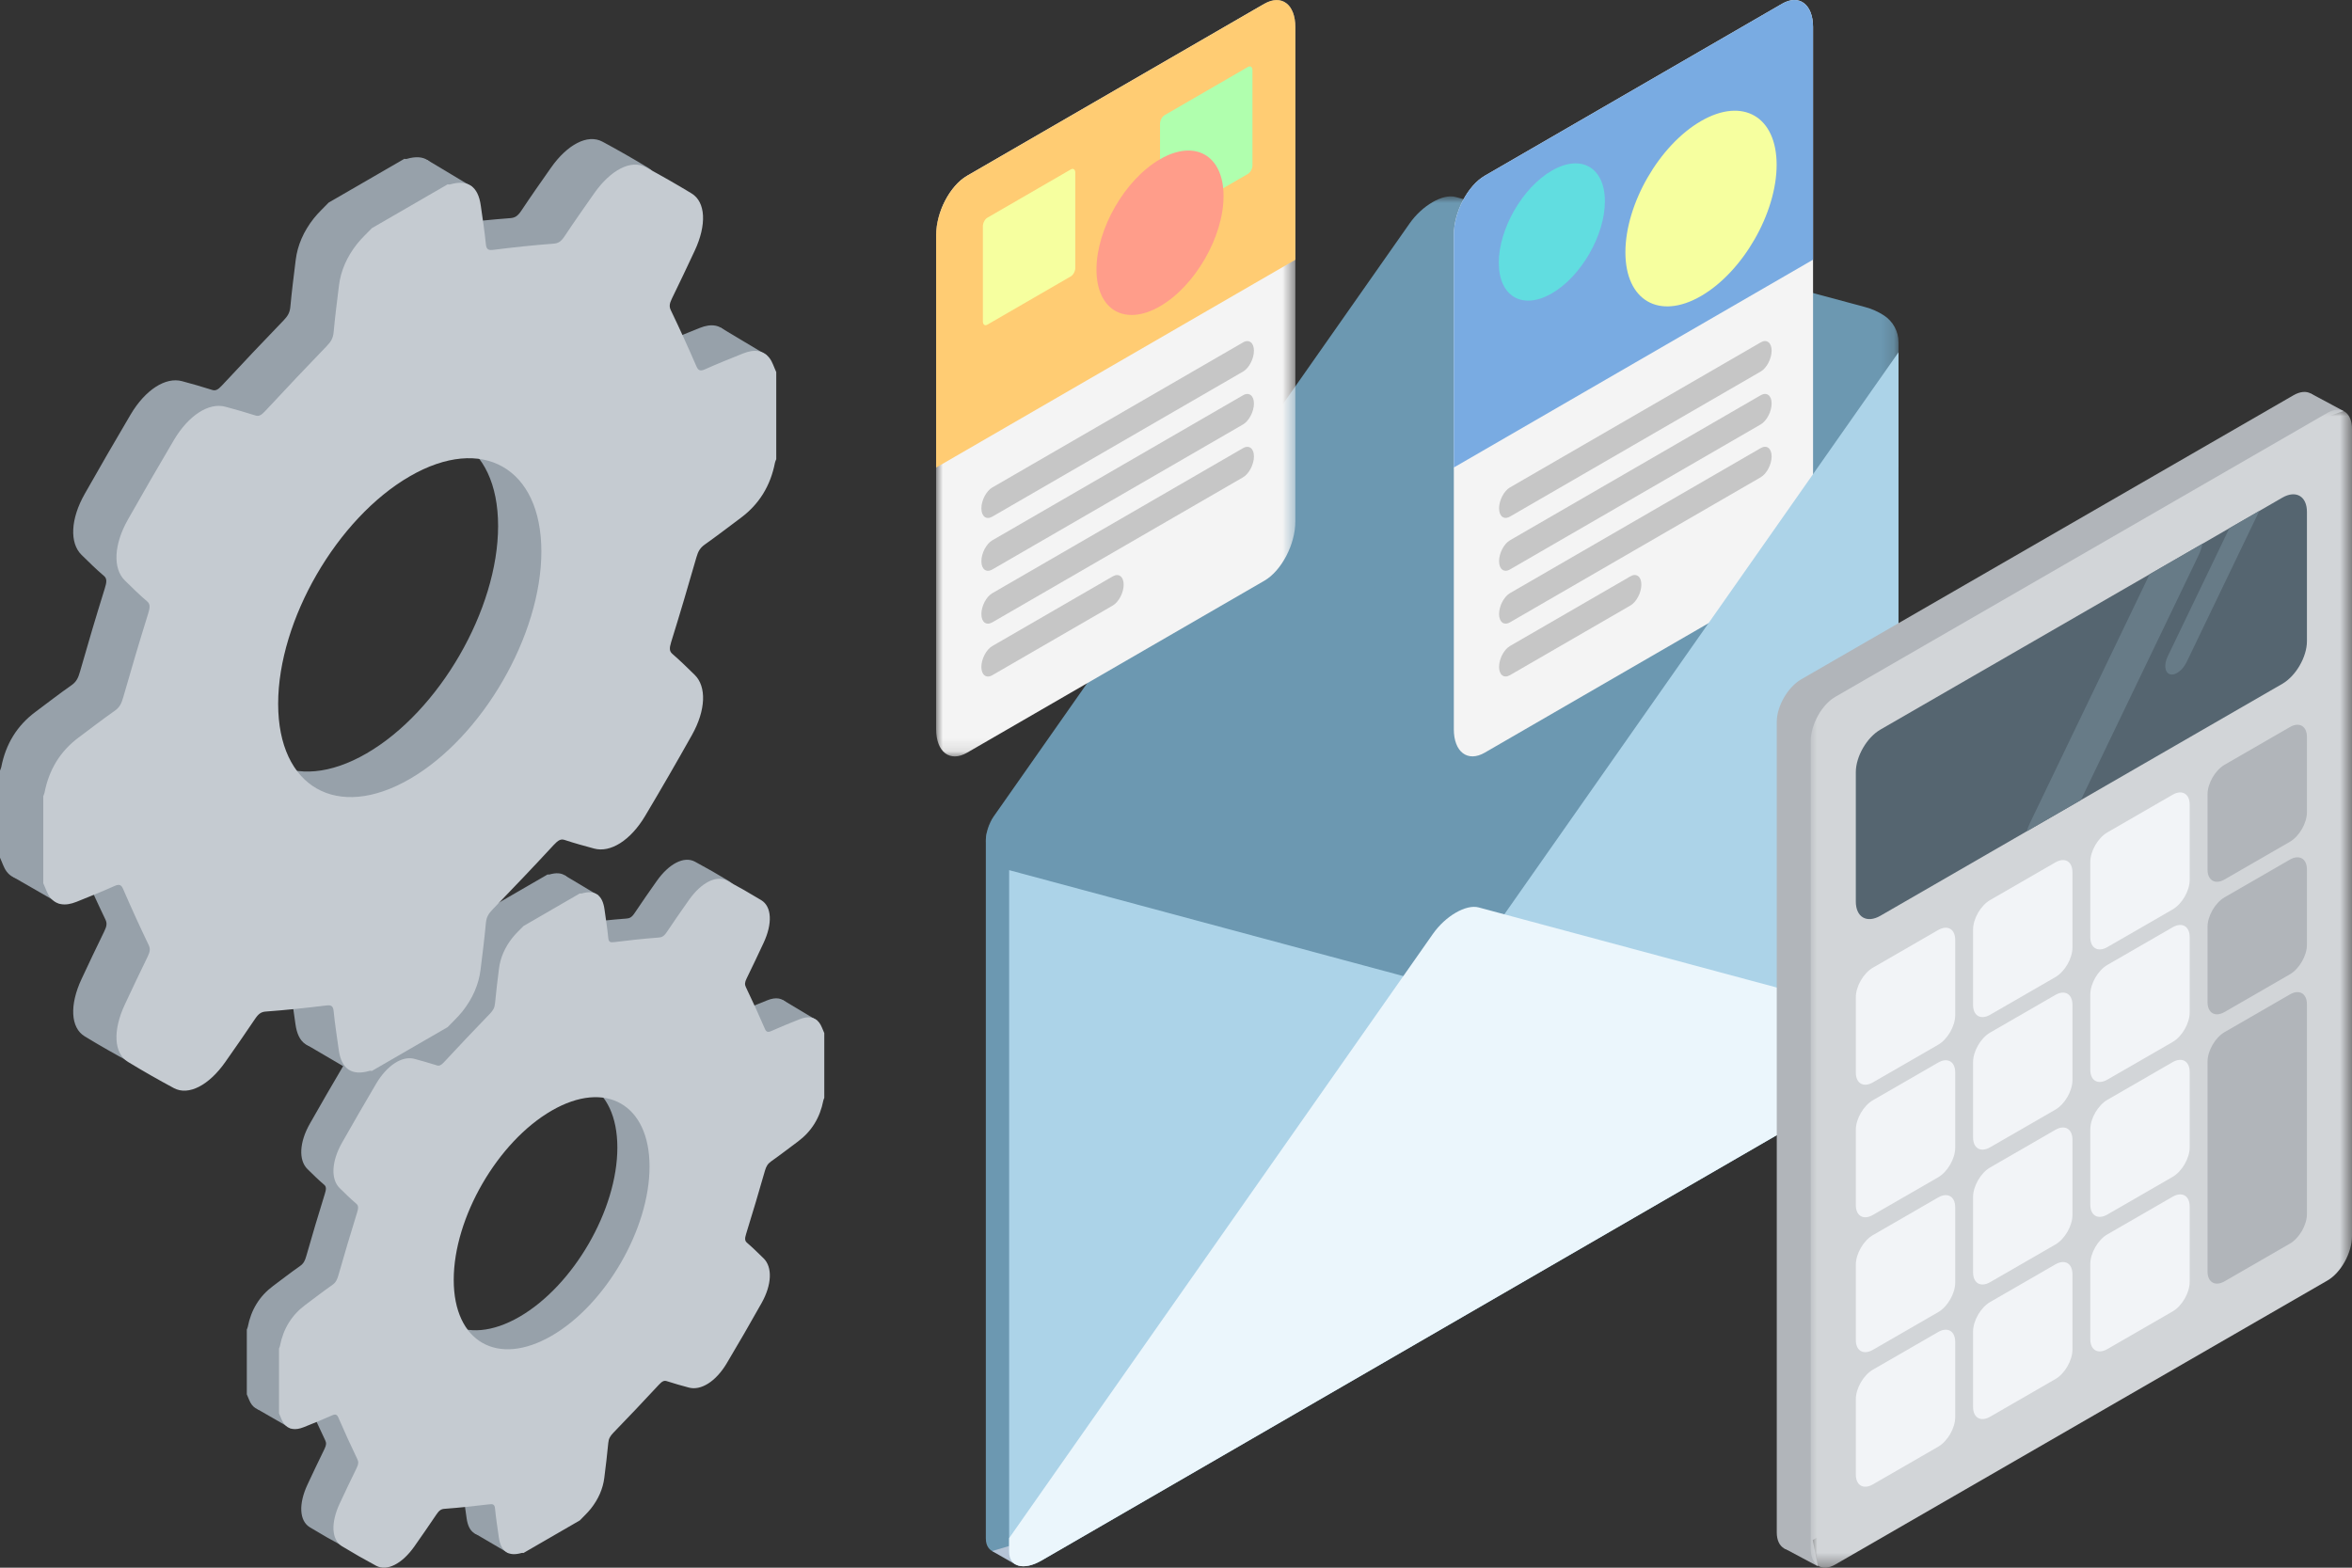
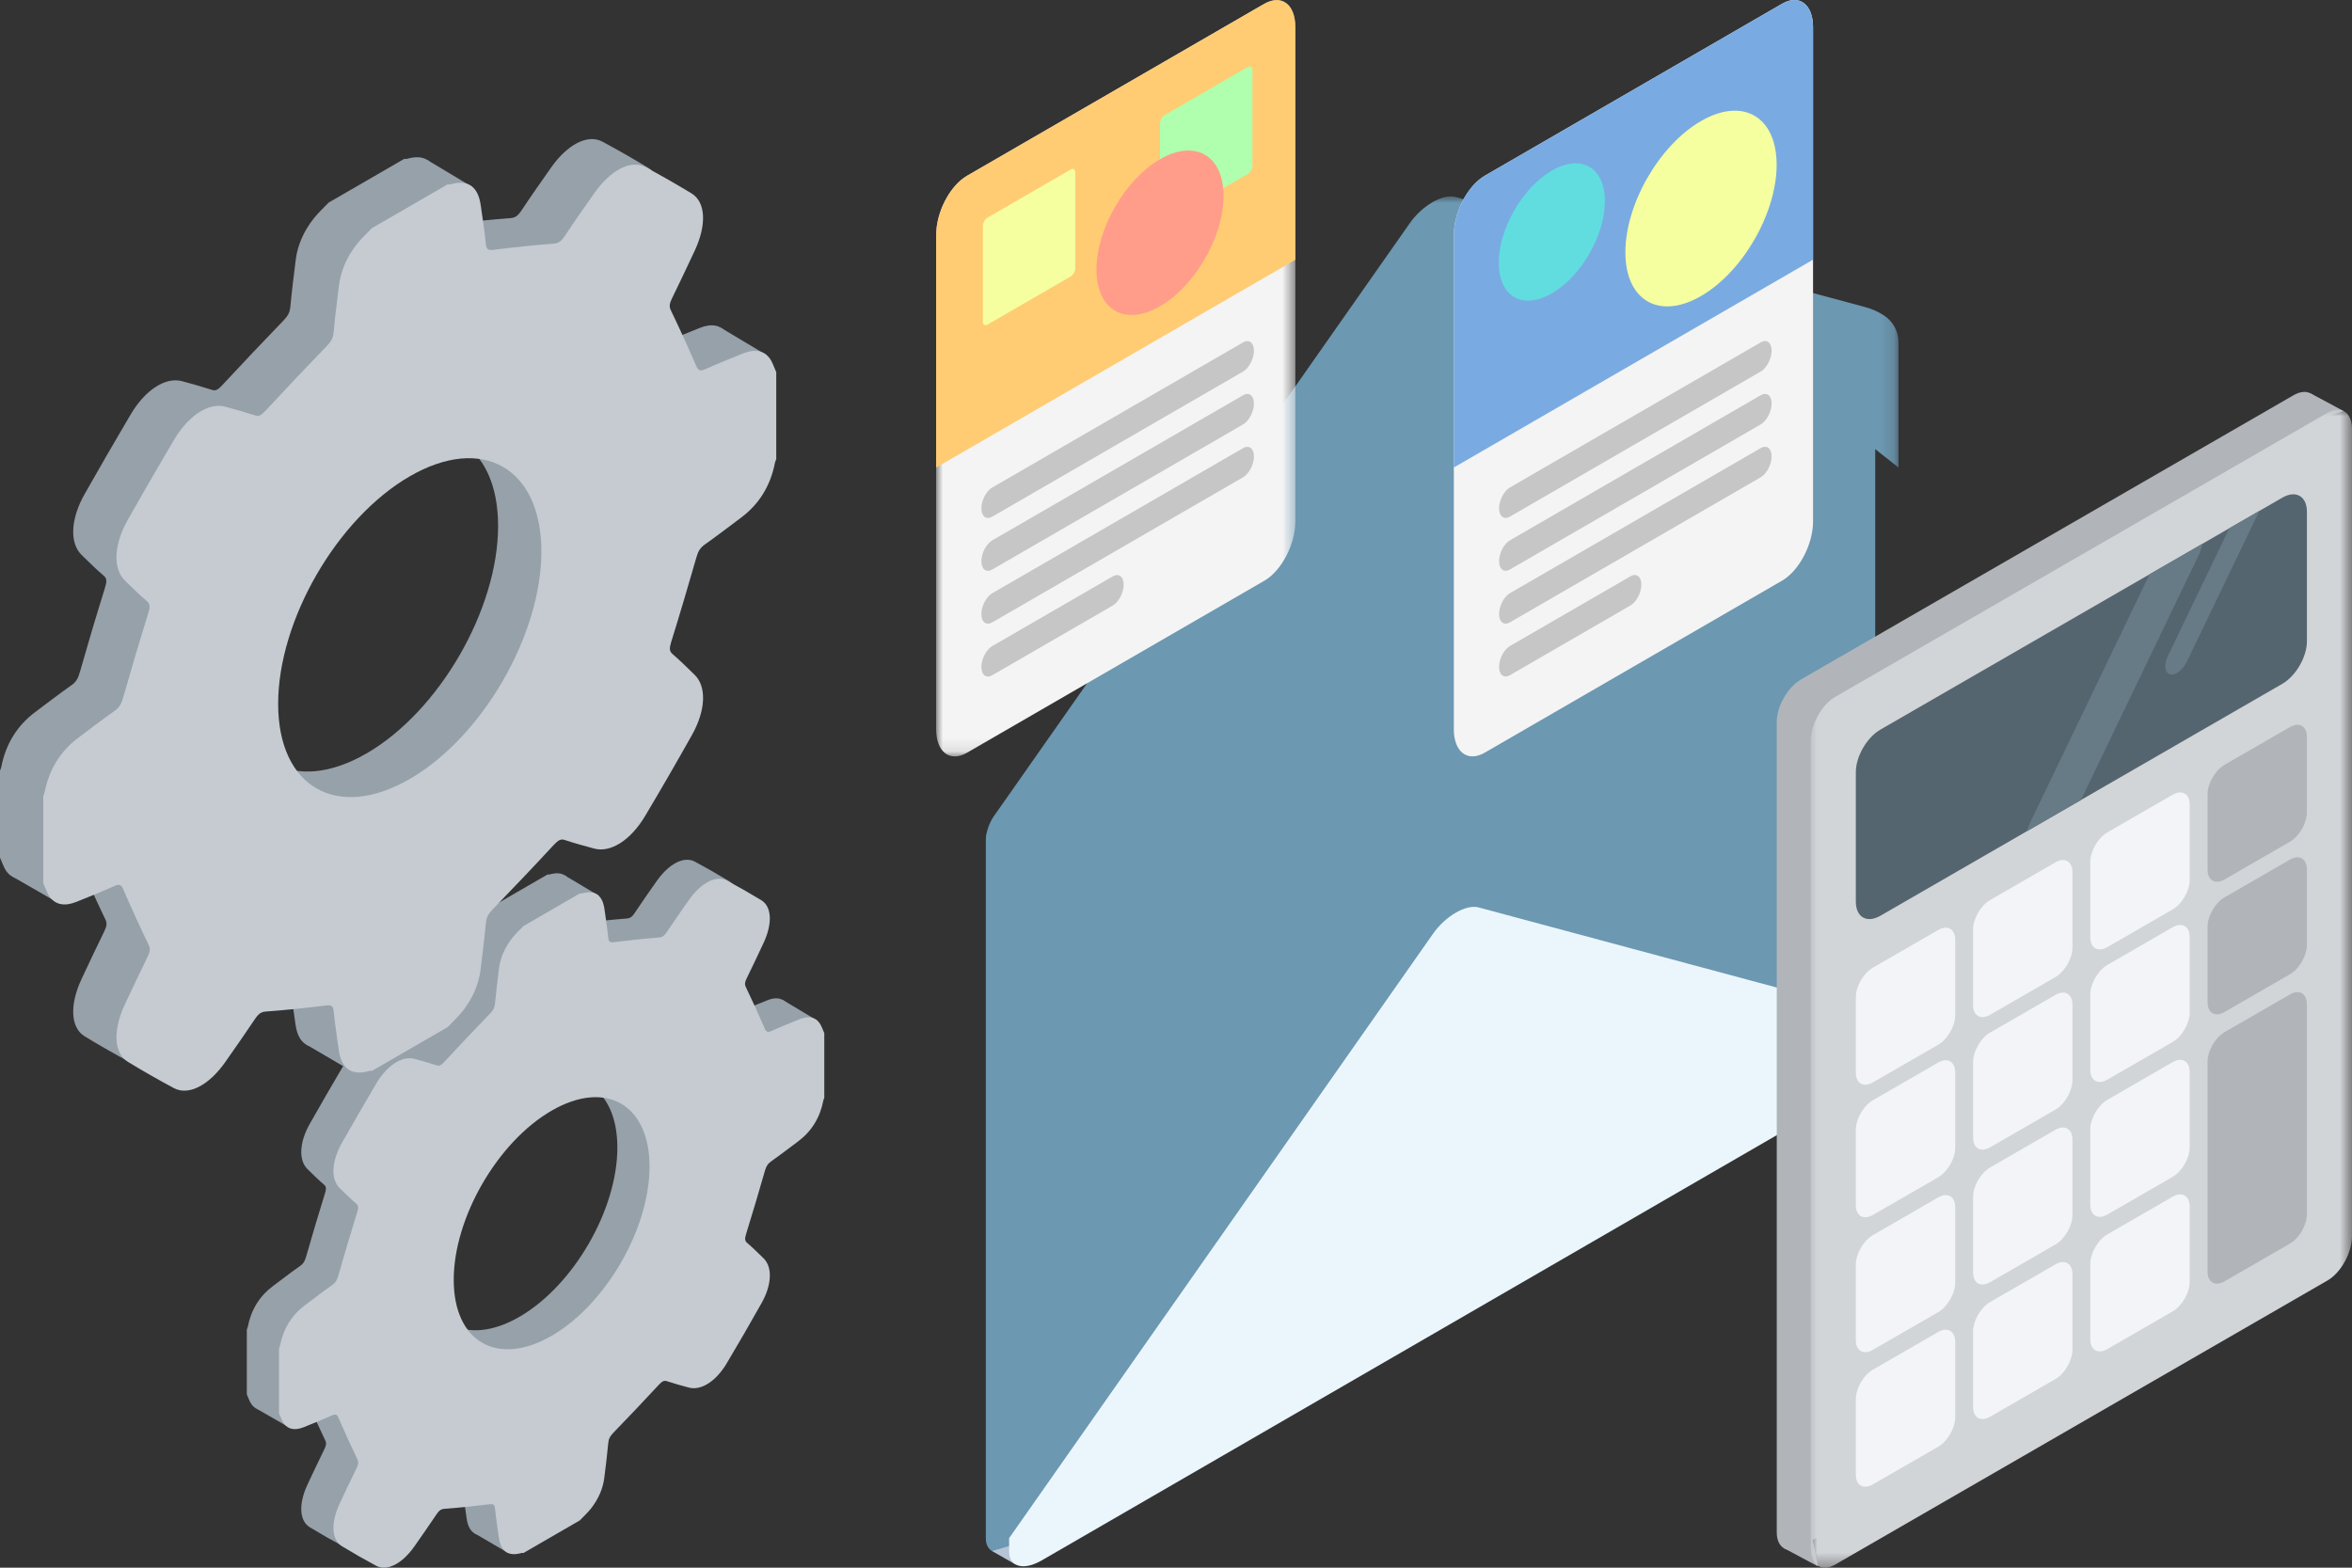
<svg xmlns="http://www.w3.org/2000/svg" xmlns:xlink="http://www.w3.org/1999/xlink" width="180px" height="120px" viewBox="0 0 180 120" version="1.1">
  <rect x="0" y="0" width="180" height="120" fill="#333333" stroke="none" />
  <title>illustration-mode-basic</title>
  <defs>
    <polygon id="path-1" points="0 0 69.847 0 69.847 50.476 0 50.476" />
    <polygon id="path-3" points="0 0 27.491 0 27.491 57.897 0 57.897" />
    <polygon id="path-5" points="0 0 41.425 0 41.425 88.639 0 88.639" />
  </defs>
  <g id="Servers" stroke="none" stroke-width="1" fill="none" fill-rule="evenodd">
    <g id="Custom-Server-–-Expert-Expanded" transform="translate(-410, -1320)">
      <g id="Group" transform="translate(295, 1290)">
        <g id="illustration-mode-basic" transform="translate(115, 30)">
          <g id="Group-15" transform="translate(18.889, 65.811)">
            <path d="M20.865,34.985 C16.727,37.379 13.372,35.462 13.372,30.703 C13.372,25.944 16.727,20.144 20.865,17.75 C25.004,15.356 28.358,17.273 28.358,22.032 C28.358,26.791 25.004,32.59 20.865,34.985 M41.351,11.022 C41.01,10.575 40.493,10.492 39.841,10.754 C39.119,11.044 38.396,11.332 37.67,11.658 C37.4,11.779 37.286,11.717 37.187,11.49 C36.719,10.406 36.232,9.34 35.729,8.293 C35.634,8.094 35.643,7.928 35.788,7.632 C36.232,6.727 36.661,5.817 37.087,4.906 C37.777,3.432 37.717,2.132 36.91,1.641 C36.051,1.119 35.179,0.621 34.294,0.146 C33.461,-0.301 32.304,0.299 31.366,1.635 C30.798,2.443 30.231,3.251 29.682,4.076 C29.453,4.421 29.29,4.485 29.033,4.503 C27.908,4.587 26.772,4.709 25.629,4.853 C25.375,4.884 25.23,4.861 25.199,4.534 C25.128,3.786 25.01,3.071 24.911,2.343 C24.76,1.235 24.175,0.833 23.156,1.129 C23.108,1.143 23.066,1.126 23.021,1.124 C21.584,1.956 20.147,2.787 18.71,3.619 C18.426,3.917 18.123,4.19 17.863,4.519 C17.286,5.248 16.939,6.048 16.836,6.876 C16.725,7.771 16.612,8.667 16.531,9.549 C16.5,9.879 16.388,10.075 16.141,10.331 C14.962,11.552 13.791,12.789 12.627,14.042 C12.404,14.281 12.265,14.344 12.083,14.286 C11.517,14.104 10.943,13.943 10.365,13.787 C9.431,13.534 8.271,14.275 7.436,15.687 C6.552,17.185 5.68,18.693 4.822,20.207 C4.013,21.634 3.953,23.002 4.643,23.679 C5.061,24.089 5.477,24.502 5.919,24.876 C6.104,25.032 6.076,25.237 5.963,25.597 C5.47,27.176 5.004,28.753 4.554,30.327 C4.454,30.677 4.36,30.899 4.06,31.108 C3.375,31.586 2.694,32.116 2.01,32.625 C0.971,33.399 0.327,34.446 0.072,35.764 C0.06,35.826 0.025,35.895 0,35.962 C0,37.614 0,39.267 0,40.92 C0.124,41.187 0.215,41.497 0.38,41.713 C0.721,42.159 1.238,42.243 1.89,41.981 C2.612,41.691 3.334,41.402 4.06,41.077 C4.331,40.955 4.445,41.018 4.544,41.245 C5.012,42.329 5.499,43.394 6.002,44.442 C6.097,44.64 6.088,44.806 5.943,45.103 C5.499,46.008 5.069,46.918 4.643,47.828 C3.953,49.304 4.013,50.602 4.821,51.094 C5.679,51.616 6.551,52.114 7.436,52.588 C8.27,53.035 9.43,52.434 10.365,51.101 C10.931,50.292 11.497,49.483 12.048,48.66 C12.256,48.35 12.408,48.247 12.661,48.229 C13.797,48.145 14.946,48.024 16.099,47.884 C16.352,47.853 16.501,47.874 16.532,48.201 C16.603,48.949 16.722,49.663 16.82,50.392 C16.969,51.502 17.557,51.901 18.575,51.606 C18.622,51.592 18.665,51.608 18.71,51.61 C20.147,50.779 21.584,49.947 23.021,49.116 C23.305,48.818 23.607,48.545 23.868,48.216 C24.445,47.487 24.792,46.686 24.895,45.859 C25.006,44.964 25.119,44.067 25.2,43.185 C25.231,42.856 25.343,42.66 25.591,42.404 C26.757,41.197 27.919,39.979 29.068,38.736 C29.32,38.463 29.474,38.388 29.681,38.457 C30.233,38.64 30.798,38.795 31.366,38.948 C32.289,39.198 33.433,38.486 34.262,37.095 C35.172,35.568 36.064,34.027 36.934,32.476 C37.725,31.066 37.769,29.722 37.087,29.056 C36.67,28.646 36.251,28.237 35.813,27.858 C35.646,27.713 35.638,27.542 35.748,27.189 C36.25,25.577 36.725,23.966 37.187,22.357 C37.285,22.016 37.399,21.82 37.67,21.628 C38.356,21.145 39.037,20.619 39.72,20.11 C40.759,19.335 41.404,18.289 41.659,16.971 C41.671,16.909 41.706,16.839 41.731,16.773 L41.731,11.815 C41.607,11.548 41.516,11.238 41.351,11.022" id="Fill-1" fill="#97A1AA" />
            <polygon id="Fill-4" fill="#97A1AA" points="24.316 1.187 26.894 2.728 23.868 7.261" />
            <polygon id="Fill-6" fill="#97A1AA" points="41.03 10.739 43.657 12.309 40.787 14.675" />
            <polygon id="Fill-8" fill="#97A1AA" points="0.756 42.024 3.4 43.545 3.614 39.891" />
            <polygon id="Fill-10" fill="#97A1AA" points="20.035 53.083 17.426 51.554 20.425 49.067" />
            <g id="Group-14" transform="translate(2.463, 1.454)" fill="#C5CBD1">
              <path d="M20.865,34.985 C16.727,37.379 13.372,35.462 13.372,30.703 C13.372,25.944 16.727,20.144 20.865,17.75 C25.004,15.356 28.358,17.273 28.358,22.032 C28.358,26.791 25.004,32.59 20.865,34.985 M41.351,11.022 C41.01,10.575 40.493,10.492 39.841,10.754 C39.119,11.044 38.396,11.332 37.67,11.658 C37.4,11.779 37.286,11.717 37.187,11.49 C36.719,10.406 36.232,9.34 35.729,8.293 C35.634,8.094 35.643,7.928 35.788,7.632 C36.232,6.727 36.661,5.817 37.087,4.906 C37.777,3.432 37.717,2.132 36.91,1.641 C36.051,1.119 35.179,0.621 34.294,0.146 C33.461,-0.301 32.304,0.299 31.366,1.635 C30.798,2.443 30.231,3.251 29.682,4.076 C29.453,4.421 29.29,4.485 29.033,4.503 C27.908,4.587 26.772,4.709 25.629,4.853 C25.375,4.884 25.23,4.861 25.199,4.534 C25.128,3.786 25.01,3.071 24.911,2.343 C24.76,1.235 24.175,0.833 23.156,1.129 C23.108,1.143 23.066,1.126 23.021,1.124 C21.584,1.956 20.147,2.787 18.71,3.619 C18.426,3.917 18.123,4.19 17.863,4.519 C17.286,5.248 16.939,6.048 16.836,6.876 C16.725,7.771 16.612,8.667 16.531,9.549 C16.5,9.879 16.388,10.075 16.141,10.331 C14.962,11.552 13.791,12.789 12.627,14.042 C12.404,14.281 12.265,14.344 12.083,14.286 C11.517,14.104 10.943,13.943 10.365,13.787 C9.431,13.534 8.271,14.275 7.436,15.687 C6.552,17.185 5.68,18.693 4.822,20.207 C4.013,21.634 3.953,23.002 4.643,23.679 C5.061,24.089 5.477,24.502 5.919,24.876 C6.104,25.032 6.076,25.237 5.963,25.597 C5.47,27.176 5.004,28.753 4.554,30.327 C4.454,30.677 4.36,30.899 4.06,31.108 C3.375,31.586 2.694,32.116 2.01,32.625 C0.971,33.399 0.327,34.446 0.072,35.764 C0.06,35.826 0.025,35.895 0,35.962 L0,40.92 C0.124,41.187 0.215,41.497 0.38,41.713 C0.721,42.159 1.238,42.243 1.89,41.981 C2.612,41.691 3.334,41.402 4.06,41.077 C4.331,40.955 4.445,41.018 4.544,41.245 C5.012,42.329 5.499,43.394 6.002,44.442 C6.097,44.64 6.088,44.806 5.943,45.103 C5.499,46.008 5.069,46.918 4.643,47.828 C3.953,49.304 4.013,50.602 4.821,51.094 C5.679,51.616 6.551,52.114 7.436,52.588 C8.27,53.035 9.43,52.434 10.365,51.101 C10.931,50.292 11.497,49.483 12.048,48.66 C12.256,48.35 12.408,48.247 12.661,48.229 C13.797,48.145 14.946,48.024 16.099,47.884 C16.352,47.853 16.501,47.874 16.532,48.201 C16.603,48.949 16.722,49.663 16.82,50.392 C16.969,51.502 17.557,51.901 18.575,51.606 C18.622,51.592 18.665,51.608 18.71,51.61 C20.147,50.779 21.584,49.947 23.021,49.116 C23.305,48.818 23.607,48.545 23.868,48.216 C24.445,47.487 24.792,46.686 24.895,45.859 C25.006,44.964 25.119,44.067 25.2,43.185 C25.231,42.856 25.343,42.66 25.591,42.404 C26.757,41.197 27.919,39.979 29.068,38.736 C29.32,38.463 29.474,38.388 29.681,38.457 C30.233,38.64 30.798,38.795 31.366,38.948 C32.289,39.198 33.433,38.486 34.262,37.095 C35.172,35.568 36.064,34.027 36.934,32.476 C37.725,31.066 37.769,29.722 37.087,29.056 C36.67,28.646 36.251,28.237 35.813,27.858 C35.646,27.713 35.638,27.542 35.748,27.189 C36.25,25.577 36.725,23.966 37.187,22.357 C37.285,22.016 37.399,21.82 37.67,21.628 C38.356,21.145 39.037,20.619 39.72,20.11 C40.759,19.335 41.404,18.289 41.659,16.971 C41.671,16.909 41.706,16.839 41.731,16.773 L41.731,11.815 C41.607,11.548 41.516,11.238 41.351,11.022" id="Fill-12" />
            </g>
          </g>
          <g id="Group-15" transform="translate(0, 10.645)">
            <path d="M28.048,47.028 C22.485,50.247 17.976,47.67 17.976,41.273 C17.976,34.875 22.485,27.079 28.048,23.861 C33.611,20.641 38.12,23.219 38.12,29.616 C38.12,36.013 33.611,43.808 28.048,47.028 M55.586,14.817 C55.126,14.216 54.432,14.104 53.556,14.456 C52.585,14.846 51.614,15.233 50.638,15.671 C50.274,15.834 50.121,15.751 49.988,15.445 C49.358,13.988 48.704,12.555 48.028,11.147 C47.9,10.88 47.912,10.657 48.108,10.259 C48.704,9.042 49.281,7.819 49.854,6.595 C50.782,4.614 50.701,2.866 49.615,2.205 C48.461,1.505 47.289,0.835 46.1,0.197 C44.979,-0.404 43.424,0.402 42.163,2.198 C41.4,3.285 40.637,4.37 39.9,5.48 C39.592,5.943 39.372,6.029 39.028,6.054 C37.516,6.167 35.988,6.33 34.452,6.523 C34.11,6.565 33.915,6.534 33.873,6.095 C33.778,5.089 33.619,4.129 33.486,3.15 C33.284,1.66 32.496,1.12 31.127,1.517 C31.063,1.536 31.006,1.514 30.946,1.511 C29.014,2.629 27.082,3.746 25.15,4.864 C24.769,5.266 24.362,5.632 24.012,6.075 C23.237,7.055 22.77,8.13 22.632,9.243 C22.483,10.447 22.33,11.651 22.221,12.836 C22.18,13.279 22.029,13.543 21.697,13.887 C20.113,15.528 18.538,17.191 16.974,18.875 C16.674,19.198 16.487,19.282 16.243,19.204 C15.482,18.96 14.709,18.742 13.933,18.533 C12.677,18.193 11.118,19.189 9.996,21.087 C8.807,23.101 7.635,25.128 6.482,27.163 C5.395,29.081 5.314,30.921 6.241,31.83 C6.804,32.381 7.363,32.937 7.956,33.439 C8.205,33.649 8.167,33.925 8.016,34.409 C7.353,36.531 6.727,38.65 6.122,40.766 C5.987,41.238 5.861,41.535 5.458,41.816 C4.536,42.459 3.621,43.172 2.703,43.855 C1.306,44.897 0.44,46.304 0.097,48.075 C0.081,48.159 0.033,48.252 0,48.341 C0,50.563 0,52.784 0,55.006 C0.167,55.365 0.289,55.781 0.51,56.072 C0.97,56.672 1.664,56.784 2.54,56.432 C3.511,56.042 4.482,55.655 5.458,55.216 C5.822,55.053 5.975,55.137 6.108,55.443 C6.738,56.9 7.392,58.332 8.068,59.741 C8.196,60.007 8.184,60.23 7.988,60.629 C7.392,61.845 6.815,63.068 6.242,64.293 C5.314,66.275 5.395,68.021 6.481,68.682 C7.634,69.384 8.806,70.053 9.995,70.69 C11.116,71.291 12.676,70.484 13.932,68.692 C14.694,67.604 15.455,66.516 16.196,65.41 C16.475,64.994 16.68,64.856 17.02,64.831 C18.547,64.719 20.091,64.556 21.641,64.367 C21.98,64.326 22.181,64.354 22.222,64.794 C22.319,65.799 22.478,66.759 22.61,67.739 C22.811,69.231 23.601,69.767 24.969,69.371 C25.033,69.351 25.09,69.373 25.15,69.376 C27.082,68.258 29.014,67.141 30.946,66.023 C31.327,65.622 31.734,65.256 32.084,64.813 C32.859,63.833 33.326,62.757 33.464,61.645 C33.613,60.441 33.766,59.236 33.875,58.051 C33.916,57.608 34.067,57.344 34.4,57.001 C35.968,55.379 37.529,53.741 39.074,52.07 C39.413,51.703 39.62,51.602 39.898,51.695 C40.64,51.941 41.4,52.15 42.163,52.355 C43.404,52.691 44.942,51.734 46.057,49.865 C47.28,47.812 48.479,45.74 49.648,43.655 C50.711,41.76 50.77,39.954 49.854,39.058 C49.292,38.507 48.73,37.957 48.141,37.447 C47.917,37.253 47.906,37.023 48.053,36.549 C48.728,34.381 49.368,32.216 49.988,30.053 C50.12,29.594 50.273,29.332 50.638,29.074 C51.559,28.423 52.475,27.716 53.393,27.032 C54.79,25.991 55.656,24.584 55.999,22.813 C56.015,22.729 56.063,22.635 56.096,22.547 L56.096,15.882 C55.929,15.523 55.807,15.106 55.586,14.817" id="Fill-1" fill="#97A1AA" />
            <polygon id="Fill-4" fill="#97A1AA" points="32.687 1.595 36.152 3.668 32.084 9.761" />
            <polygon id="Fill-6" fill="#97A1AA" points="55.154 14.435 58.685 16.547 54.828 19.726" />
            <polygon id="Fill-8" fill="#97A1AA" points="1.016 56.49 4.57 58.535 4.859 53.623" />
            <polygon id="Fill-10" fill="#97A1AA" points="26.931 71.357 23.425 69.301 27.456 65.957" />
            <g id="Group-14" transform="translate(3.311, 1.955)" fill="#C5CBD1">
              <path d="M28.048,47.028 C22.485,50.247 17.976,47.67 17.976,41.273 C17.976,34.875 22.485,27.079 28.048,23.861 C33.611,20.641 38.12,23.219 38.12,29.616 C38.12,36.013 33.611,43.808 28.048,47.028 M55.586,14.817 C55.126,14.216 54.432,14.104 53.556,14.456 C52.585,14.846 51.614,15.233 50.638,15.671 C50.274,15.834 50.121,15.751 49.988,15.445 C49.358,13.988 48.704,12.555 48.028,11.147 C47.9,10.88 47.912,10.657 48.108,10.259 C48.704,9.042 49.281,7.819 49.854,6.595 C50.782,4.614 50.701,2.866 49.615,2.205 C48.461,1.505 47.289,0.835 46.1,0.197 C44.979,-0.404 43.424,0.402 42.163,2.198 C41.4,3.285 40.637,4.37 39.9,5.48 C39.592,5.943 39.372,6.029 39.028,6.054 C37.516,6.167 35.988,6.33 34.452,6.523 C34.11,6.565 33.915,6.534 33.873,6.095 C33.778,5.089 33.619,4.129 33.486,3.15 C33.284,1.66 32.496,1.12 31.127,1.517 C31.063,1.536 31.006,1.514 30.946,1.511 C29.014,2.629 27.082,3.746 25.15,4.864 C24.769,5.266 24.362,5.632 24.012,6.075 C23.237,7.055 22.77,8.13 22.632,9.243 C22.483,10.447 22.33,11.651 22.221,12.836 C22.18,13.279 22.029,13.543 21.697,13.887 C20.113,15.528 18.538,17.191 16.974,18.875 C16.674,19.198 16.487,19.282 16.242,19.204 C15.482,18.96 14.709,18.742 13.933,18.533 C12.677,18.193 11.118,19.189 9.996,21.087 C8.807,23.101 7.635,25.128 6.482,27.163 C5.395,29.081 5.314,30.921 6.241,31.83 C6.804,32.381 7.363,32.937 7.956,33.439 C8.205,33.649 8.167,33.925 8.016,34.409 C7.353,36.531 6.727,38.65 6.122,40.766 C5.987,41.238 5.861,41.535 5.458,41.816 C4.536,42.459 3.621,43.172 2.703,43.855 C1.306,44.897 0.44,46.304 0.097,48.075 C0.081,48.159 0.033,48.252 0,48.341 L0,55.006 C0.167,55.365 0.289,55.781 0.51,56.072 C0.97,56.672 1.664,56.784 2.54,56.432 C3.511,56.042 4.482,55.655 5.458,55.216 C5.822,55.053 5.975,55.137 6.108,55.443 C6.738,56.9 7.392,58.332 8.068,59.741 C8.196,60.007 8.184,60.23 7.988,60.629 C7.392,61.845 6.815,63.068 6.242,64.293 C5.314,66.275 5.395,68.021 6.481,68.682 C7.634,69.384 8.806,70.053 9.995,70.69 C11.116,71.291 12.676,70.484 13.932,68.692 C14.694,67.604 15.455,66.516 16.196,65.41 C16.475,64.994 16.68,64.856 17.02,64.831 C18.547,64.719 20.091,64.556 21.641,64.367 C21.98,64.326 22.181,64.354 22.222,64.794 C22.319,65.799 22.478,66.759 22.61,67.739 C22.811,69.231 23.601,69.767 24.969,69.371 C25.033,69.351 25.09,69.373 25.15,69.376 C27.082,68.258 29.014,67.141 30.946,66.023 C31.327,65.622 31.734,65.256 32.084,64.813 C32.859,63.833 33.326,62.757 33.464,61.645 C33.613,60.441 33.766,59.236 33.875,58.051 C33.916,57.608 34.067,57.344 34.4,57.001 C35.968,55.379 37.529,53.741 39.074,52.07 C39.413,51.703 39.62,51.602 39.898,51.695 C40.64,51.941 41.4,52.15 42.163,52.355 C43.404,52.691 44.942,51.734 46.057,49.865 C47.28,47.812 48.479,45.74 49.648,43.655 C50.711,41.76 50.77,39.954 49.854,39.058 C49.292,38.507 48.73,37.957 48.141,37.447 C47.917,37.253 47.906,37.023 48.053,36.549 C48.728,34.381 49.368,32.216 49.988,30.053 C50.12,29.594 50.273,29.332 50.638,29.074 C51.559,28.423 52.475,27.716 53.393,27.032 C54.79,25.991 55.656,24.584 55.999,22.813 C56.015,22.729 56.063,22.635 56.096,22.547 L56.096,15.882 C55.929,15.523 55.807,15.106 55.586,14.817" id="Fill-12" />
            </g>
          </g>
          <g id="Group-48" transform="translate(71.643, 0)">
            <g id="Group-3" transform="translate(3.805, 15.031)">
              <mask id="mask-2" fill="white">
                <use xlink:href="#path-1" />
              </mask>
              <g id="Clip-2" />
              <path d="M68.729,9.112 C68.289,8.826 67.808,8.612 67.302,8.476 L35.935,0.044 C34.971,-0.215 33.394,0.697 32.431,2.071 L0.601,47.463 C0.21,48.022 0,48.688 0,49.369 C0,50.524 1.114,50.824 2.478,50.036 L59.712,17.406 L63.784,15.976 L69.847,20.755 L69.847,11.171 C69.847,10.339 69.426,9.564 68.729,9.112 Z" id="Fill-1" fill="#6C98B1" mask="url(#mask-2)" />
            </g>
            <path d="M71.869,24.901 C71.869,24.828 71.865,24.76 71.857,24.695 C71.822,24.432 71.723,24.225 71.569,24.075 C71.531,24.039 71.489,24.005 71.445,23.975 C70.998,23.674 70.243,23.741 69.392,24.235 L6.282,60.752 C6.027,60.9 5.78,61.075 5.547,61.271 C5.469,61.337 5.392,61.406 5.317,61.477 C5.205,61.582 5.1,61.692 4.997,61.805 C4.896,61.915 4.799,62.027 4.709,62.143 C4.61,62.268 4.52,62.397 4.436,62.527 C4.242,62.822 4.087,63.124 3.978,63.419 C3.897,63.64 3.841,63.857 3.818,64.064 C3.809,64.139 3.804,64.213 3.804,64.285 L3.804,116.719 L3.804,117.767 C3.804,118.923 4.919,119.223 6.282,118.434 L69.392,81.917 C70.754,81.129 71.869,79.539 71.869,78.383 L71.869,77.08 L71.869,25.949 L71.869,24.901 Z" id="Fill-4" fill="#6C98B1" />
            <polygon id="Fill-6" fill="#B6C4D6" points="4.283 118.727 6.085 119.76 5.91 118.244" />
            <g id="Group-10" transform="translate(0, 0.004)">
              <mask id="mask-4" fill="white">
                <use xlink:href="#path-3" />
              </mask>
              <g id="Clip-9" />
              <path d="M25.124,44.445 L2.367,57.612 C1.06,58.369 -0,57.565 -0,55.819 L-0,17.985 C-0,16.238 1.06,14.209 2.367,13.452 L25.124,0.285 C26.431,-0.472 27.491,0.331 27.491,2.078 L27.491,39.912 C27.491,41.659 26.431,43.688 25.124,44.445" id="Fill-8" fill="#F4F4F4" mask="url(#mask-4)" />
            </g>
            <path d="M27.491,19.883 L0,35.79 L0,17.989 C0,16.243 1.059,14.213 2.367,13.456 L25.123,0.289 C26.431,-0.467 27.491,0.336 27.491,2.083 L27.491,19.883 Z" id="Fill-11" fill="#FFCC73" />
            <path d="M23.486,28.444 L4.298,39.547 C3.838,39.813 3.463,39.528 3.463,38.914 L3.463,38.914 C3.463,38.3 3.838,37.58 4.298,37.314 L23.486,26.211 C23.946,25.945 24.322,26.23 24.322,26.844 C24.322,27.457 23.946,28.177 23.486,28.444" id="Fill-13" fill="#C6C6C6" />
            <path d="M23.486,32.49 L4.298,43.593 C3.838,43.859 3.463,43.574 3.463,42.96 L3.463,42.96 C3.463,42.346 3.838,41.626 4.298,41.36 L23.486,30.257 C23.946,29.991 24.322,30.277 24.322,30.89 C24.322,31.504 23.946,32.224 23.486,32.49" id="Fill-15" fill="#C6C6C6" />
            <path d="M23.486,36.536 L4.298,47.639 C3.838,47.905 3.463,47.621 3.463,47.006 C3.463,46.393 3.838,45.673 4.298,45.407 L23.486,34.304 C23.946,34.038 24.322,34.323 24.322,34.937 C24.322,35.55 23.946,36.27 23.486,36.536" id="Fill-17" fill="#C6C6C6" />
            <path d="M13.517,46.351 L4.297,51.686 C3.838,51.952 3.462,51.667 3.462,51.053 C3.462,50.439 3.838,49.719 4.297,49.453 L13.517,44.119 C13.976,43.853 14.352,44.138 14.352,44.752 C14.352,45.365 13.976,46.085 13.517,46.351" id="Fill-19" fill="#C6C6C6" />
            <path d="M10.312,21.152 L3.915,24.854 C3.728,24.961 3.577,24.846 3.577,24.597 L3.577,17.316 C3.577,17.067 3.728,16.776 3.915,16.668 L10.312,12.966 C10.498,12.859 10.65,12.974 10.65,13.222 L10.65,20.505 C10.65,20.753 10.498,21.045 10.312,21.152" id="Fill-21" fill="#F6FF9F" />
            <path d="M23.869,13.307 L17.472,17.009 C17.286,17.116 17.134,17.001 17.134,16.753 L17.134,9.471 C17.134,9.223 17.286,8.931 17.472,8.823 L23.869,5.121 C24.056,5.014 24.207,5.129 24.207,5.378 L24.207,12.66 C24.207,12.909 24.056,13.2 23.869,13.307" id="Fill-23" fill="#B0FFAE" />
            <path d="M21.997,15.003 C21.997,18.112 19.82,21.891 17.133,23.445 C14.448,24.999 12.271,23.74 12.271,20.632 C12.271,17.523 14.448,13.743 17.133,12.189 C19.82,10.635 21.997,11.895 21.997,15.003" id="Fill-25" fill="#FF9D8A" />
            <path d="M64.743,44.445 L41.987,57.612 C40.679,58.369 39.619,57.565 39.619,55.819 L39.619,17.985 C39.619,16.238 40.679,14.209 41.987,13.452 L64.743,0.285 C66.05,-0.472 67.111,0.331 67.111,2.078 L67.111,39.912 C67.111,41.659 66.05,43.688 64.743,44.445" id="Fill-27" fill="#F4F4F4" />
            <path d="M67.11,19.879 L39.619,35.786 L39.619,17.985 C39.619,16.238 40.679,14.209 41.986,13.452 L64.743,0.285 C66.05,-0.472 67.11,0.331 67.11,2.078 L67.11,19.879 Z" id="Fill-29" fill="#79ABE2" />
            <path d="M63.106,28.439 L43.917,39.542 C43.457,39.808 43.082,39.524 43.082,38.909 C43.082,38.296 43.457,37.576 43.917,37.31 L63.106,26.207 C63.565,25.941 63.941,26.226 63.941,26.84 C63.941,27.453 63.565,28.173 63.106,28.439" id="Fill-31" fill="#C6C6C6" />
            <path d="M63.106,32.486 L43.917,43.589 C43.457,43.855 43.082,43.57 43.082,42.956 C43.082,42.342 43.457,41.622 43.917,41.356 L63.106,30.253 C63.565,29.987 63.941,30.272 63.941,30.886 L63.941,30.886 C63.941,31.5 63.565,32.22 63.106,32.486" id="Fill-33" fill="#C6C6C6" />
            <path d="M63.106,36.532 L43.917,47.635 C43.457,47.901 43.082,47.617 43.082,47.002 C43.082,46.389 43.457,45.669 43.917,45.402 L63.106,34.3 C63.565,34.033 63.941,34.319 63.941,34.932 C63.941,35.546 63.565,36.266 63.106,36.532" id="Fill-35" fill="#C6C6C6" />
            <path d="M53.136,46.347 L43.916,51.681 C43.458,51.947 43.081,51.663 43.081,51.048 L43.081,51.048 C43.081,50.435 43.458,49.715 43.916,49.449 L53.136,44.115 C53.596,43.848 53.971,44.134 53.971,44.747 L53.971,44.747 C53.971,45.361 53.596,46.081 53.136,46.347" id="Fill-37" fill="#C6C6C6" />
            <path d="M51.18,15.41 C51.18,18.004 49.363,21.159 47.121,22.456 C44.879,23.754 43.061,22.702 43.061,20.107 C43.061,17.513 44.879,14.358 47.121,13.061 C49.363,11.764 51.18,12.815 51.18,15.41" id="Fill-39" fill="#61DDE0" />
            <path d="M64.324,12.615 C64.324,16.314 61.734,20.812 58.536,22.661 C55.34,24.511 52.75,23.012 52.75,19.313 C52.75,15.614 55.34,11.116 58.536,9.267 C61.734,7.417 64.324,8.917 64.324,12.615" id="Fill-41" fill="#F6FF9F" />
-             <path d="M37.717,75.243 L5.587,66.606 L5.587,118.785 C5.587,119.94 6.701,120.239 8.065,119.451 L71.174,82.934 C72.537,82.146 73.651,80.555 73.651,79.4 L73.651,26.966 L41.221,73.216 C40.257,74.59 38.68,75.502 37.717,75.243" id="Fill-43" fill="#ACD3E8" />
            <g id="Group-47" transform="translate(5.587, 69.416)" fill="#EBF6FC">
              <path d="M2.478,50.035 L65.587,13.518 C66.95,12.729 68.065,11.139 68.065,9.984 L68.065,8.681 L35.935,0.044 C34.971,-0.215 33.394,0.697 32.431,2.071 L0,48.321 L0,49.369 C0,50.523 1.115,50.823 2.478,50.035" id="Fill-45" />
            </g>
          </g>
          <g id="Group-46" transform="translate(135.977, 30)">
            <path d="M1.882,21.993 L39.542,0.257 C40.582,-0.343 41.425,0.144 41.425,1.343 L41.425,63.386 C41.425,64.587 40.582,66.047 39.542,66.647 L1.882,88.383 C0.843,88.984 0,88.497 0,87.297 L0,25.254 C0,24.053 0.843,22.593 1.882,21.993" id="Fill-1" fill="#B1B5BA" />
            <polygon id="Fill-3" fill="#B1B5BA" points="40.858 0.114 43.377 1.462 41.325 2.172" />
            <polygon id="Fill-5" fill="#B1B5BA" points="0.548 88.508 3.152 89.898 2.518 86.715" />
            <g id="Group-9" transform="translate(2.598, 1.361)">
              <mask id="mask-6" fill="white">
                <use xlink:href="#path-5" />
              </mask>
              <g id="Clip-8" />
              <path d="M41.425,63.254 C41.425,64.534 40.582,66.06 39.543,66.659 L1.882,88.396 C0.843,88.997 0,88.445 0,87.164 L0,25.385 C0,24.104 0.843,22.58 1.882,21.979 L39.543,0.242 C40.582,-0.357 41.425,0.194 41.425,1.475 L41.425,63.254 Z" id="Fill-7" fill="#D2D5D8" mask="url(#mask-6)" />
            </g>
            <path d="M38.69,8.094 L36.929,9.111 L34.635,10.434 L32.578,11.622 L28.535,13.956 L7.934,25.846 C6.894,26.446 6.05,27.906 6.05,29.107 L6.05,39.009 C6.05,40.21 6.894,40.696 7.934,40.096 L19.134,33.631 L23.271,31.243 L38.69,22.344 C39.73,21.743 40.574,20.283 40.574,19.083 L40.574,9.18 C40.574,7.98 39.73,7.494 38.69,8.094" id="Fill-10" fill="#556570" />
            <path d="M32.578,11.622 L28.534,13.956 L19.364,33.025 C19.266,33.23 19.191,33.433 19.134,33.631 L23.272,31.243 L32.281,12.507 C32.427,12.204 32.524,11.905 32.578,11.622" id="Fill-12" fill="#677B87" />
            <path d="M30.09,21.61 C30.488,21.734 31.058,21.317 31.365,20.681 L36.929,9.111 L34.636,10.434 L29.923,20.234 C29.616,20.871 29.691,21.486 30.09,21.61" id="Fill-14" fill="#677B87" />
            <path d="M13.657,78.479 C13.657,79.312 13.071,80.326 12.35,80.742 L7.357,83.623 C6.635,84.041 6.051,83.703 6.051,82.87 L6.051,77.106 C6.051,76.273 6.635,75.26 7.357,74.843 L12.35,71.962 C13.071,71.545 13.657,71.882 13.657,72.716 L13.657,78.479 Z" id="Fill-16" fill="#F2F4F7" />
            <path d="M13.657,68.179 C13.657,69.012 13.071,70.026 12.35,70.442 L7.357,73.324 C6.635,73.741 6.051,73.403 6.051,72.57 L6.051,66.806 C6.051,65.973 6.635,64.96 7.357,64.544 L12.35,61.662 C13.071,61.246 13.657,61.584 13.657,62.417 L13.657,68.179 Z" id="Fill-18" fill="#F2F4F7" />
            <path d="M13.657,57.854 C13.657,58.687 13.071,59.701 12.35,60.118 L7.357,62.998 C6.635,63.416 6.051,63.078 6.051,62.245 L6.051,56.482 C6.051,55.648 6.635,54.635 7.357,54.218 L12.35,51.337 C13.071,50.921 13.657,51.257 13.657,52.092 L13.657,57.854 Z" id="Fill-20" fill="#F2F4F7" />
            <path d="M13.657,47.709 C13.657,48.542 13.071,49.555 12.35,49.972 L7.357,52.853 C6.635,53.27 6.051,52.932 6.051,52.099 L6.051,46.337 C6.051,45.503 6.635,44.489 7.357,44.073 L12.35,41.191 C13.071,40.775 13.657,41.112 13.657,41.946 L13.657,47.709 Z" id="Fill-22" fill="#F2F4F7" />
            <path d="M22.629,73.301 C22.629,74.134 22.044,75.147 21.322,75.563 L16.329,78.445 C15.608,78.862 15.023,78.524 15.023,77.691 L15.023,71.928 C15.023,71.094 15.608,70.081 16.329,69.665 L21.322,66.783 C22.044,66.366 22.629,66.704 22.629,67.537 L22.629,73.301 Z" id="Fill-24" fill="#F2F4F7" />
            <path d="M22.629,63.001 C22.629,63.834 22.044,64.847 21.322,65.263 L16.329,68.145 C15.608,68.562 15.023,68.224 15.023,67.391 L15.023,61.628 C15.023,60.795 15.608,59.781 16.329,59.365 L21.322,56.483 C22.044,56.067 22.629,56.405 22.629,57.238 L22.629,63.001 Z" id="Fill-26" fill="#F2F4F7" />
            <path d="M22.629,52.676 C22.629,53.509 22.044,54.522 21.322,54.939 L16.329,57.821 C15.608,58.237 15.023,57.899 15.023,57.066 L15.023,51.303 C15.023,50.469 15.608,49.456 16.329,49.04 L21.322,46.158 C22.044,45.742 22.629,46.079 22.629,46.913 L22.629,52.676 Z" id="Fill-28" fill="#F2F4F7" />
            <path d="M22.629,42.53 C22.629,43.363 22.044,44.377 21.322,44.794 L16.329,47.676 C15.608,48.092 15.023,47.754 15.023,46.921 L15.023,41.158 C15.023,40.324 15.608,39.311 16.329,38.895 L21.322,36.013 C22.044,35.597 22.629,35.934 22.629,36.768 L22.629,42.53 Z" id="Fill-30" fill="#F2F4F7" />
            <path d="M31.601,68.122 C31.601,68.955 31.016,69.969 30.294,70.385 L25.302,73.266 C24.58,73.683 23.995,73.346 23.995,72.512 L23.995,66.749 C23.995,65.916 24.58,64.902 25.302,64.486 L30.294,61.605 C31.016,61.188 31.601,61.525 31.601,62.359 L31.601,68.122 Z" id="Fill-32" fill="#F2F4F7" />
            <path d="M31.601,57.822 C31.601,58.655 31.016,59.669 30.294,60.085 L25.302,62.967 C24.58,63.384 23.995,63.046 23.995,62.213 L23.995,56.449 C23.995,55.616 24.58,54.603 25.302,54.187 L30.294,51.305 C31.016,50.889 31.601,51.226 31.601,52.06 L31.601,57.822 Z" id="Fill-34" fill="#F2F4F7" />
            <path d="M31.601,47.497 C31.601,48.33 31.016,49.344 30.294,49.761 L25.302,52.641 C24.581,53.058 23.995,52.721 23.995,51.887 L23.995,46.125 C23.995,45.291 24.581,44.277 25.302,43.861 L30.294,40.98 C31.016,40.563 31.601,40.9 31.601,41.734 L31.601,47.497 Z" id="Fill-36" fill="#F2F4F7" />
            <path d="M31.601,37.352 C31.601,38.185 31.016,39.198 30.294,39.615 L25.302,42.496 C24.581,42.913 23.995,42.575 23.995,41.742 L23.995,35.98 C23.995,35.146 24.581,34.132 25.302,33.716 L30.294,30.834 C31.016,30.418 31.601,30.755 31.601,31.589 L31.601,37.352 Z" id="Fill-38" fill="#F2F4F7" />
            <path d="M40.574,62.934 C40.574,63.767 39.988,64.78 39.266,65.196 L34.275,68.078 C33.552,68.495 32.967,68.157 32.967,67.324 L32.967,51.266 C32.967,50.432 33.552,49.419 34.275,49.003 L39.266,46.121 C39.988,45.704 40.574,46.043 40.574,46.875 L40.574,62.934 Z" id="Fill-40" fill="#B1B5BA" />
            <path d="M40.574,42.318 C40.574,43.151 39.988,44.165 39.266,44.582 L34.275,47.463 C33.553,47.88 32.967,47.542 32.967,46.709 L32.967,40.946 C32.967,40.112 33.553,39.099 34.275,38.683 L39.266,35.801 C39.988,35.385 40.574,35.722 40.574,36.556 L40.574,42.318 Z" id="Fill-42" fill="#B1B5BA" />
            <path d="M40.574,32.173 C40.574,33.006 39.988,34.02 39.266,34.437 L34.275,37.317 C33.553,37.734 32.967,37.397 32.967,36.564 L32.967,30.801 C32.967,29.967 33.553,28.954 34.275,28.537 L39.266,25.656 C39.988,25.239 40.574,25.576 40.574,26.41 L40.574,32.173 Z" id="Fill-44" fill="#B1B5BA" />
          </g>
        </g>
      </g>
    </g>
  </g>
</svg>